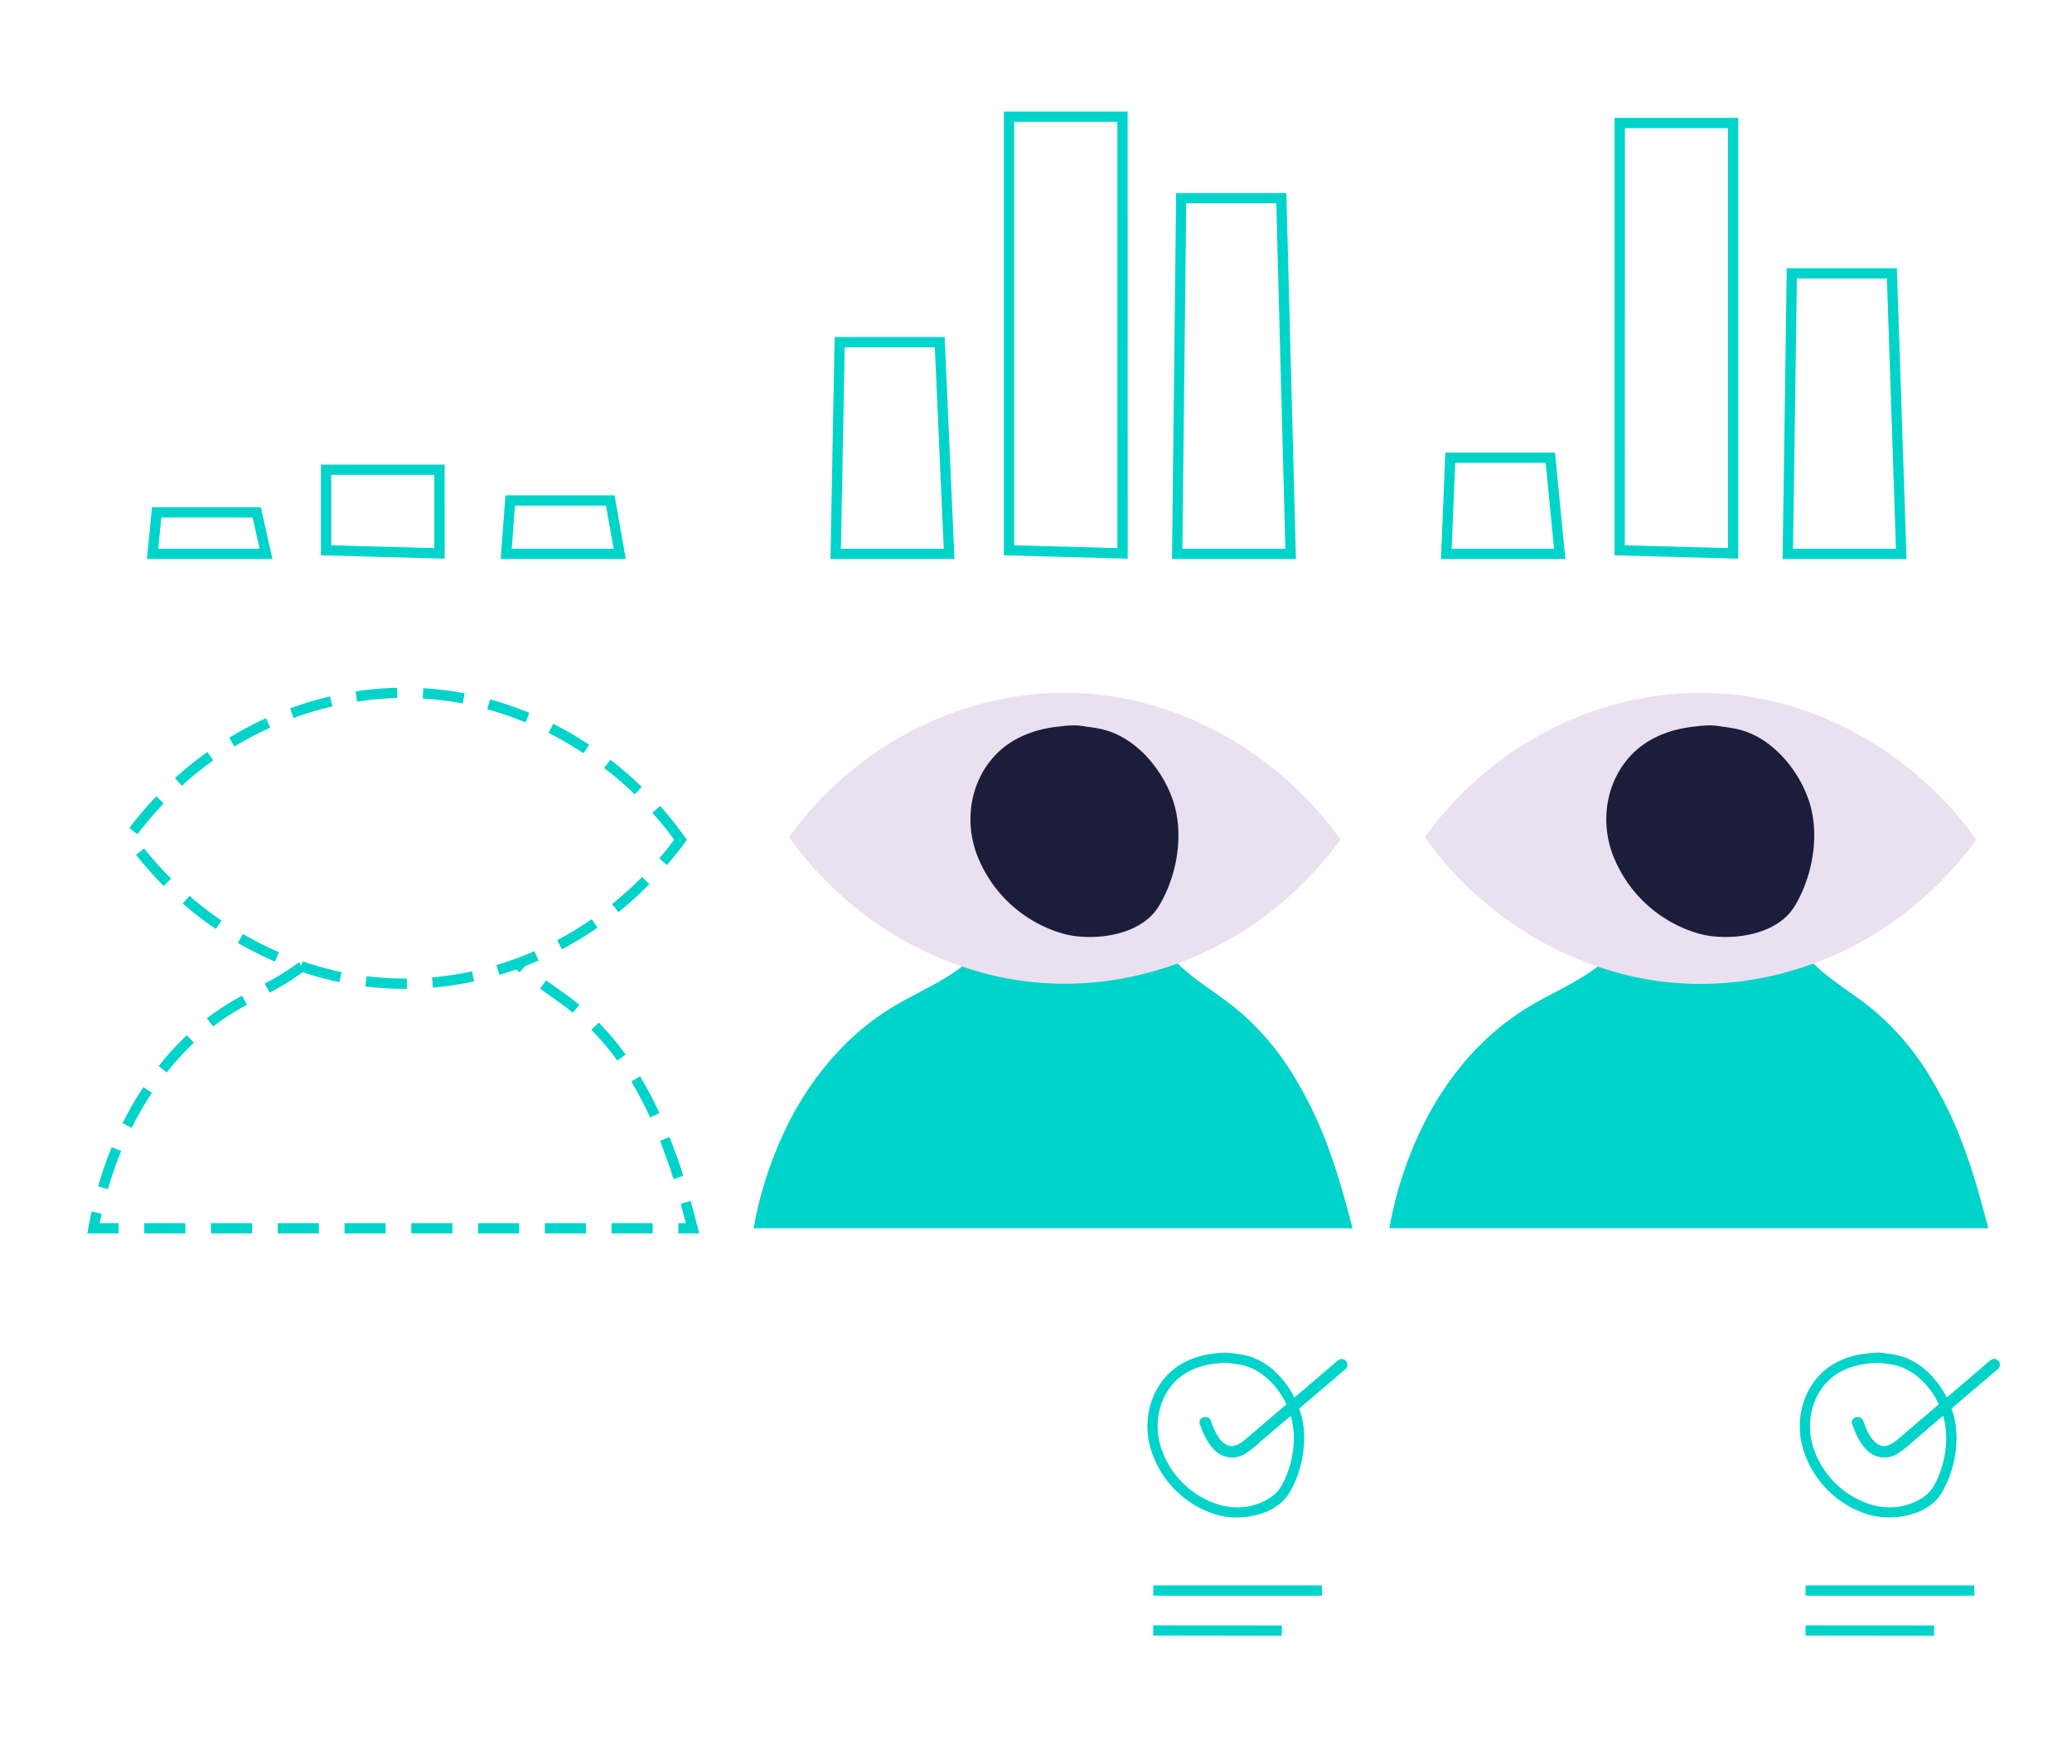
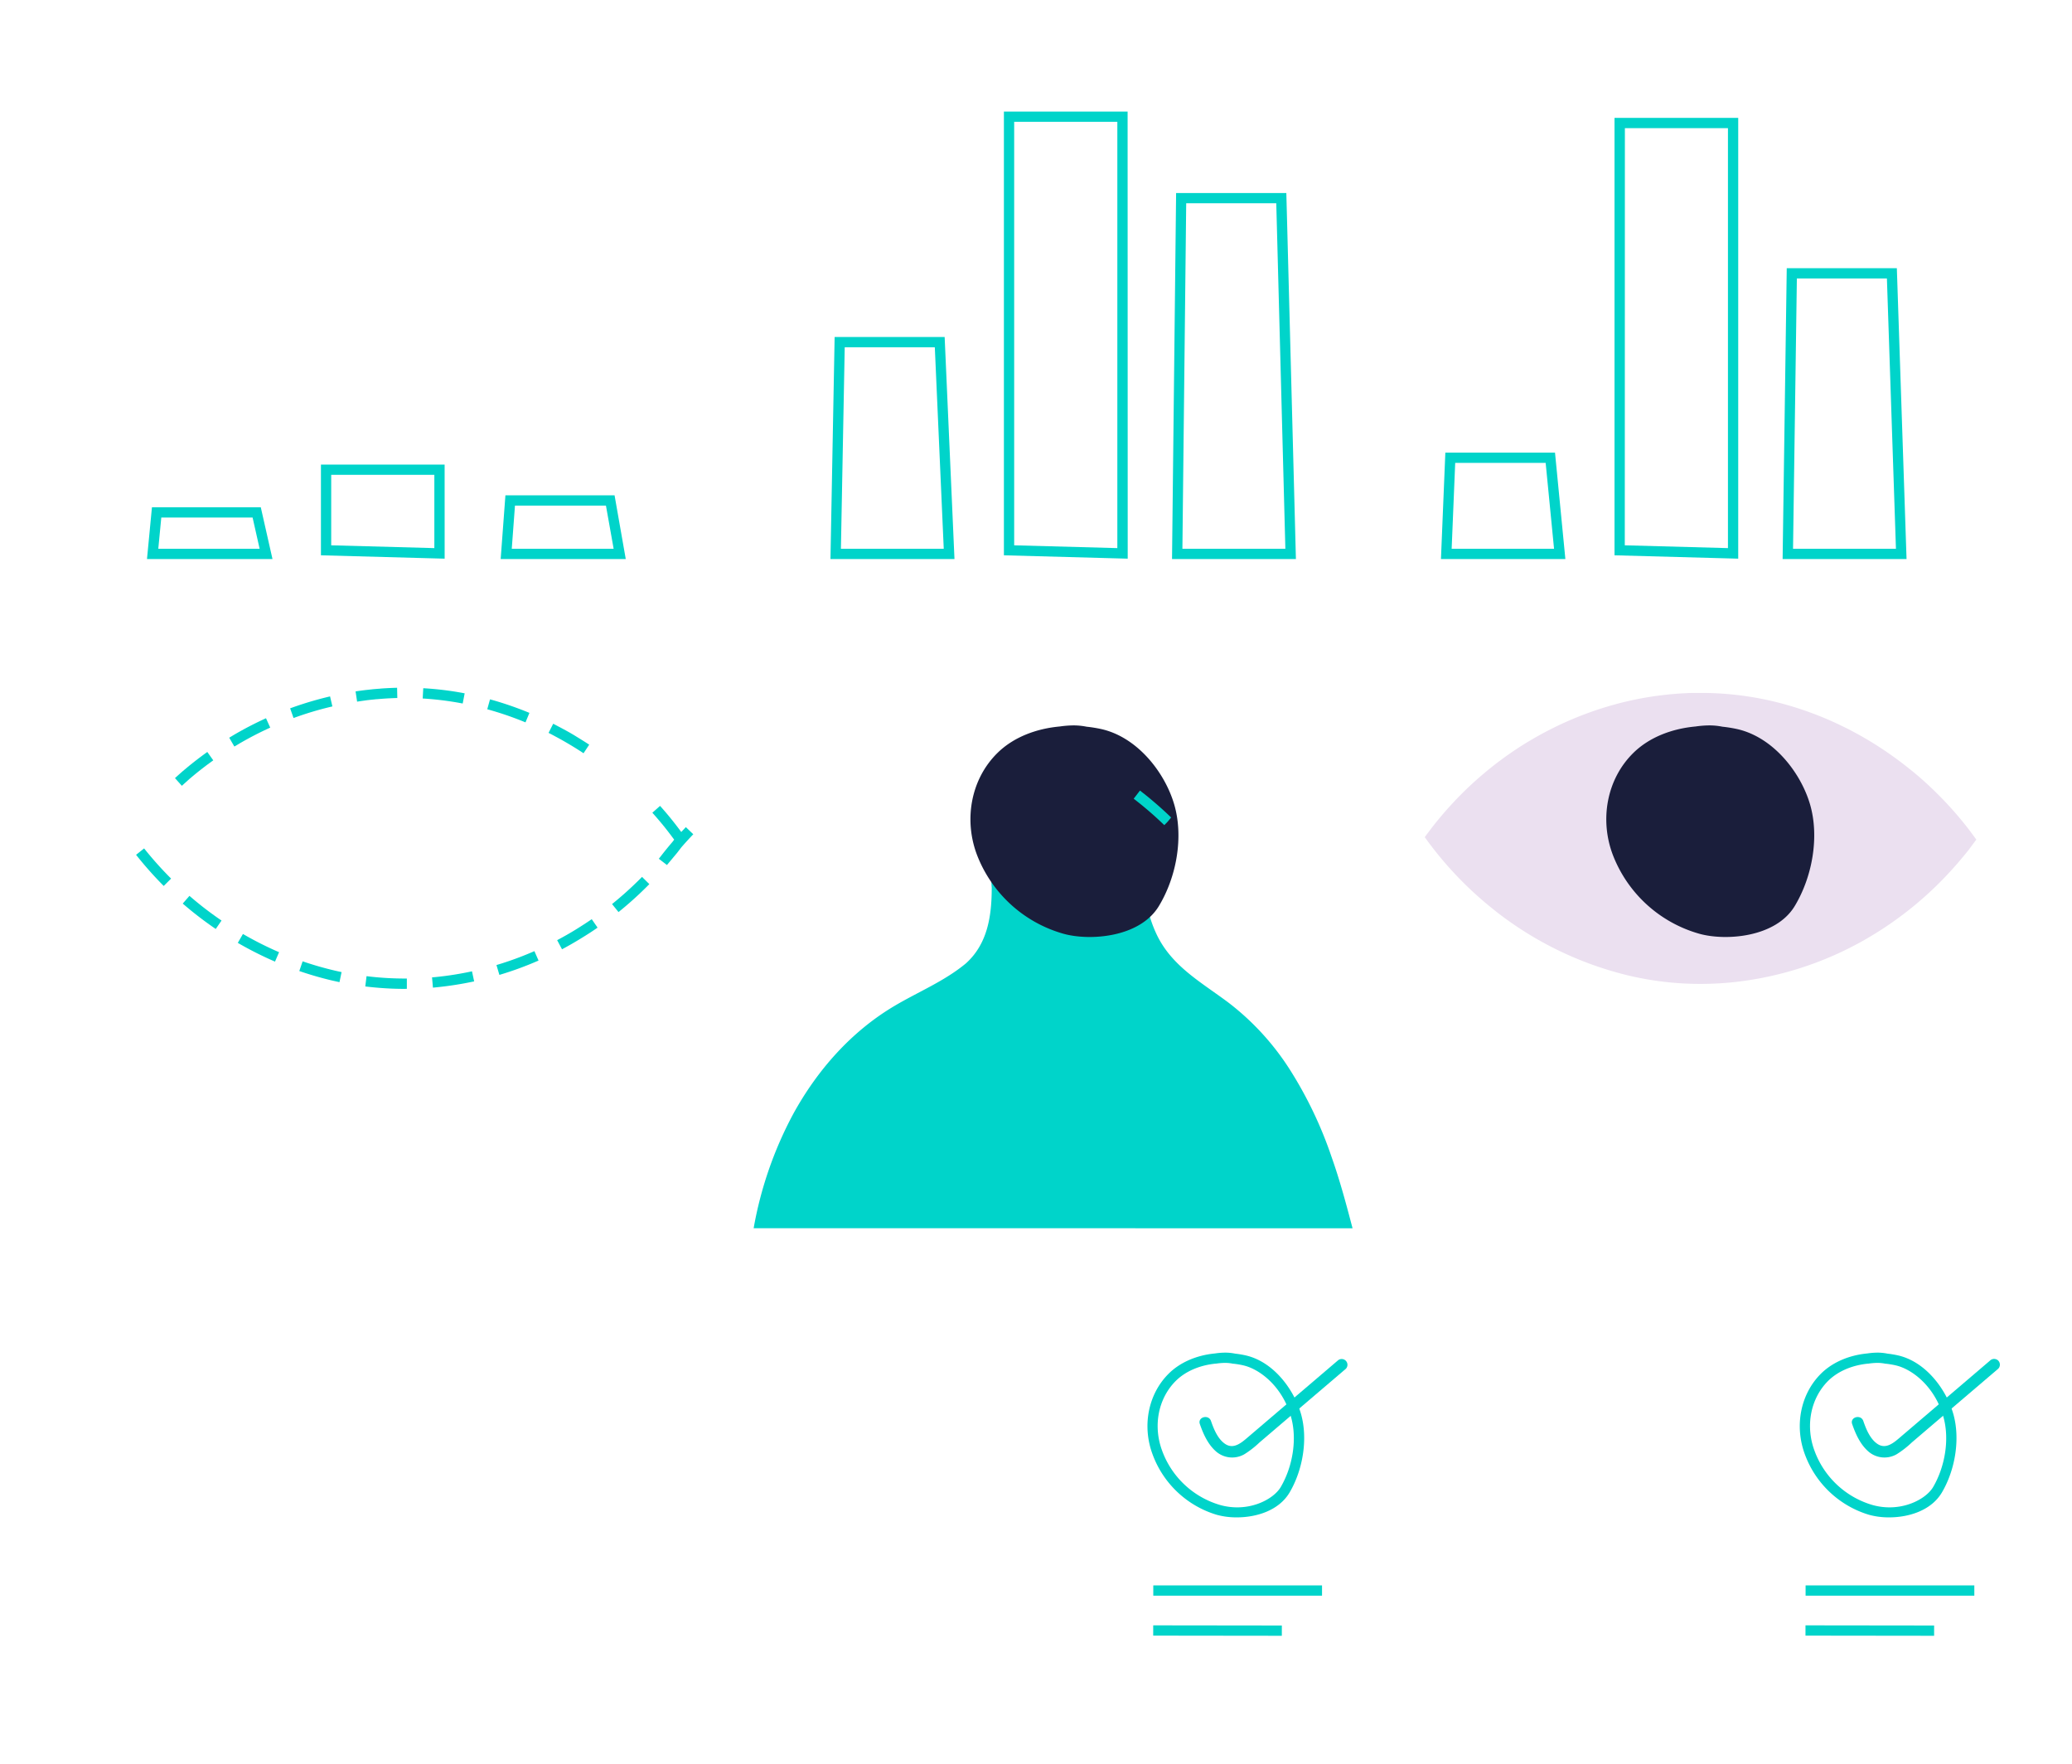
<svg xmlns="http://www.w3.org/2000/svg" id="e12cb47f-a301-4c62-9961-7e4e6f527b0c" data-name="Calque 1" width="807" height="687" viewBox="0 0 807 687">
  <g>
-     <path d="M272.31,480.3h-8.12v-4h2.94c-.67-2.53-1.34-5.06-2-7.58l3.85-1.07c.94,3.38,1.83,6.76,2.72,10.15Zm-18.12,0h-16v-4h16Zm-26,0h-16v-4h16Zm-26,0h-16v-4h16Zm-26,0h-16v-4h16Zm-26,0h-16v-4h16Zm-26,0h-16v-4h16Zm-26,0h-16v-4h16Zm-26,0h-16v-4h16Zm-26,0H34l.44-2.36c.38-2.07.8-4.14,1.26-6.17l3.9.87c-.27,1.21-.53,2.43-.77,3.66h7.35Zm-4.14-17.22L38.21,462a147.73,147.73,0,0,1,5.31-15.32l3.7,1.52A147,147,0,0,0,42.05,463.08Zm220.26-3.9c-.41-1.33-.83-2.65-1.27-4-.29-.9-.6-1.79-.91-2.69l-.49-1.27c-.85-2.4-1.72-4.75-2.59-7l3.72-1.46c.73,1.87,1.47,3.83,2.18,5.82h0l.51,1.31c.47,1.34.94,2.68,1.38,4s.87,2.69,1.29,4Zm-211-20-3.58-1.79c.75-1.5,1.54-3,2.34-4.48,1.79-3.29,3.74-6.52,5.78-9.58l3.33,2.21c-2,3-3.86,6.1-5.6,9.29C52.77,436.27,52,437.73,51.28,439.2Zm201.9-4a138.47,138.47,0,0,0-7.34-14l3.43-2.07a146.52,146.52,0,0,1,7.55,14.35ZM64.93,417.62l-3.13-2.5a111.44,111.44,0,0,1,11-12l2.73,2.92A107.57,107.57,0,0,0,64.93,417.62ZM240.43,413a104.48,104.48,0,0,0-10.09-12l2.86-2.8a107.85,107.85,0,0,1,10.47,12.47ZM83,399.72l-2.44-3.17a99.29,99.29,0,0,1,9.54-6.46c1.24-.74,2.6-1.51,4.15-2.36l1.93,3.5c-1.52.84-2.83,1.59-4,2.3A93.44,93.44,0,0,0,83,399.72Zm140.11-5.34c-1-.82-2-1.62-3-2.39-2-1.47-4-2.91-6-4.31l-3.79-2.7,2.35-3.24q1.86,1.35,3.75,2.68c2,1.41,4.05,2.86,6.06,4.37,1.07.8,2.14,1.64,3.18,2.5ZM105,386.53,103.12,383a96.87,96.87,0,0,0,13.29-8.27l2.44,3.16A98.62,98.62,0,0,1,105,386.53Zm97.33-7.88c-.77-.69-1.52-1.4-2.21-2.09l2.81-2.83c.65.64,1.34,1.29,2.07,1.94Z" style="fill: #00d4ca" />
    <g>
-       <path d="M774.41,478.3c-2.08-7.95-4.2-15.9-6.78-23.71-.44-1.34-.9-2.67-1.37-4h0a157.48,157.48,0,0,0-16.51-34.45A101.53,101.53,0,0,0,726,390.39c-10.67-8-22.29-14.26-28.12-26.92-5.64-12.27-5.57-25.79-6.47-39-.77-11.31-4.47-21.56-14.43-27.85a28.73,28.73,0,0,0-28.8-1.23c-9.75,5.12-15.36,14.71-16.07,25.57-.51,7.83,1.07,15.59,1.65,23.36l.09,1.43c0,11.12-1.69,21.82-10,29.35-8.4,7-18.72,11.16-28,16.69-16.82,10-30.05,25-39.36,42.08a148.66,148.66,0,0,0-15.37,44.41Z" style="fill: #00d4ca" />
      <path d="M769.24,327.6l.49-.66c-.24-.34-.49-.67-.73-1q-1.1-1.5-2.22-3a141.35,141.35,0,0,0-13.59-15.18q-3.45-3.35-7.12-6.43c-.82-.69-1.64-1.36-2.47-2h0a140,140,0,0,0-16.08-11.18h0c-1.81-1.07-3.64-2.11-5.5-3.1-.92-.49-1.85-1-2.79-1.45s-1.88-.93-2.83-1.38h0c-.8-.39-1.61-.76-2.42-1.13a132.53,132.53,0,0,0-17.5-6.44l-1.93-.54c-.64-.18-1.28-.35-1.93-.51-2.68-.69-5.37-1.27-8.08-1.77h0a122.42,122.42,0,0,0-21.82-2h0q-1.56,0-3.12,0c-1,0-2.07.06-3.11.11s-2.07.11-3.1.18l-1.55.13-1.55.13-2.7.3q-2.7.32-5.38.75a129.55,129.55,0,0,0-13.29,2.89h0q-6.07,1.67-12,3.92a133.31,133.31,0,0,0-20.11,9.63c-.58.33-1.15.68-1.72,1h0q-2.75,1.66-5.43,3.47c-.89.6-1.77,1.21-2.65,1.83s-1.75,1.26-2.61,1.9c-1.85,1.37-3.66,2.8-5.44,4.26l-1.77,1.49q-1.75,1.5-3.46,3.06-2.57,2.34-5,4.81A141.63,141.63,0,0,0,557.91,322c-.51.65-1,1.31-1.52,2s-1,1.32-1.48,2c.89,1.25,1.81,2.48,2.74,3.7a140.85,140.85,0,0,0,16,17.56q2.18,2,4.41,3.91c.75.64,1.51,1.27,2.27,1.89a134.87,134.87,0,0,0,54.28,26.9,121.46,121.46,0,0,0,27.68,3.18q6.18,0,12.32-.61a131.32,131.32,0,0,0,55.54-18.87,137.37,137.37,0,0,0,24.15-18.85q4.42-4.32,8.47-9.05c1.35-1.57,2.67-3.18,4-4.81C767.59,329.8,768.42,328.71,769.24,327.6Z" style="fill: #ebe0f0" />
      <path d="M705,313.32c-3.64-12.52-14.37-26.27-28.45-29.42a53.06,53.06,0,0,0-5.73-.92,25.45,25.45,0,0,0-5.35-.5,39.84,39.84,0,0,0-5.08.42c-9.05.83-17.87,4.08-24.16,10.22-10.67,10.43-13.21,26.45-8,39.95a50.92,50.92,0,0,0,33.65,30.55c10.25,2.85,29.68,1.47,37.1-10.75C705.92,341.39,708.62,325.85,705,313.32Z" style="fill: #1a1e3b" />
    </g>
    <g>
      <path d="M526.79,478.3c-2.08-7.95-4.2-15.9-6.78-23.71-.44-1.34-.9-2.67-1.37-4h0a157.48,157.48,0,0,0-16.51-34.45,101.53,101.53,0,0,0-23.72-25.75c-10.67-8-22.29-14.26-28.11-26.92-5.65-12.27-5.57-25.79-6.47-39-.78-11.31-4.48-21.56-14.44-27.85a28.73,28.73,0,0,0-28.8-1.23c-9.75,5.12-15.36,14.71-16.06,25.57-.51,7.83,1.06,15.59,1.64,23.36,0,.48.07,1,.09,1.43,0,11.12-1.69,21.82-10,29.35-8.39,7-18.72,11.16-28,16.69-16.82,10-30,25-39.36,42.08a148.66,148.66,0,0,0-15.37,44.41Z" style="fill: #00d4ca" />
-       <path d="M521.62,327.6l.49-.66c-.24-.34-.48-.67-.73-1q-1.1-1.5-2.22-3a141.35,141.35,0,0,0-13.59-15.18q-3.45-3.35-7.12-6.43c-.82-.69-1.64-1.36-2.47-2h0a140,140,0,0,0-16.08-11.18h0c-1.81-1.07-3.64-2.11-5.5-3.1-.92-.49-1.85-1-2.79-1.45s-1.88-.93-2.83-1.38h0c-.8-.39-1.61-.76-2.42-1.13a132.53,132.53,0,0,0-17.5-6.44l-1.93-.54c-.64-.18-1.28-.35-1.93-.51-2.68-.69-5.37-1.27-8.08-1.77h0a122.42,122.42,0,0,0-21.82-2h0q-1.56,0-3.12,0c-1,0-2.07.06-3.11.11s-2.07.11-3.1.18l-1.55.13-1.55.13-2.7.3q-2.7.32-5.38.75a130.13,130.13,0,0,0-13.29,2.89h0q-6.07,1.67-12,3.92a133.31,133.31,0,0,0-20.11,9.63c-.58.33-1.15.68-1.72,1h0q-2.74,1.66-5.43,3.47c-.89.6-1.77,1.21-2.65,1.83s-1.75,1.26-2.61,1.9c-1.85,1.37-3.66,2.8-5.44,4.26l-1.77,1.49q-1.76,1.5-3.46,3.06-2.57,2.34-5,4.81A141.63,141.63,0,0,0,310.29,322c-.51.65-1,1.31-1.52,2s-1,1.32-1.48,2c.89,1.25,1.81,2.48,2.74,3.7a140.85,140.85,0,0,0,16,17.56q2.18,2,4.42,3.91c.74.64,1.5,1.27,2.26,1.89A134.87,134.87,0,0,0,387,379.9a121.46,121.46,0,0,0,27.68,3.18q6.18,0,12.32-.61a131.32,131.32,0,0,0,55.54-18.87,137.37,137.37,0,0,0,24.15-18.85q4.43-4.32,8.47-9.05c1.35-1.57,2.67-3.18,4-4.81C520,329.8,520.8,328.71,521.62,327.6Z" style="fill: #ebe0f0" />
      <path d="M457.35,313.32C453.71,300.8,443,287.05,428.9,283.9a53.06,53.06,0,0,0-5.73-.92,25.45,25.45,0,0,0-5.35-.5,39.84,39.84,0,0,0-5.08.42c-9.05.83-17.87,4.08-24.16,10.22-10.67,10.43-13.21,26.45-8,39.95a50.92,50.92,0,0,0,33.65,30.55c10.25,2.85,29.68,1.47,37.1-10.75C458.3,341.39,461,325.85,457.35,313.32Z" style="fill: #1a1e3b" />
    </g>
    <path d="M106.13,217.7H57.25l1.93-20.16h42.39Zm-44.48-4h39.47l-2.74-12.16H62.82Z" style="fill: #00d4ca" />
    <path d="M173.18,217.55,125,216.24V180.91h48.17ZM129,212.35l40.17,1.09V184.91H129Z" style="fill: #00d4ca" />
    <path d="M371.75,217.7h-48.3l1.62-86.47h42.85Zm-44.23-4h40.05l-3.48-78.47H329Z" style="fill: #00d4ca" />
    <path d="M504.73,217.7H456.48l1.59-142.54H501Zm-44.21-4h40.1L497.08,79.16H462Z" style="fill: #00d4ca" />
    <path d="M243.72,217.7H195l1.85-24.82h42.51Zm-44.4-4H239l-3-16.82H200.57Z" style="fill: #00d4ca" />
    <path d="M439.22,217.55,391,216.24V43.44h48.18ZM395,212.35l40.18,1.09v-166H395Z" style="fill: #00d4ca" />
    <path d="M609.68,217.7H561.22l1.71-41.45h42.71Zm-44.29-4h39.88L602,180.25H566.77Z" style="fill: #00d4ca" />
    <path d="M742.56,217.7H694.29l1.61-113.27h42.88Zm-44.21-4h40.08l-3.52-105.27H699.84Z" style="fill: #00d4ca" />
    <path d="M677,217.55l-48.18-1.31V45.9H677Zm-44.18-5.2L673,213.44V49.9H632.86Z" style="fill: #00d4ca" />
    <path d="M467.32,554.54c1.27,3.69,3,7.58,5.88,10.28a9.55,9.55,0,0,0,11.48,1.46,37.27,37.27,0,0,0,5.89-4.59l6.42-5.48,12.66-10.8L524.2,533a2.25,2.25,0,0,0-3.18-3.18l-23.24,19.83-11.72,10c-2.42,2.07-5.44,4.75-8.68,2.76-3-1.86-4.62-5.85-5.72-9.06-.94-2.72-5.29-1.55-4.34,1.2Z" style="fill: #00d4ca" />
    <rect x="472.23" y="609.94" width="4" height="50.1" transform="translate(-161.37 1108.41) rotate(-89.93)" style="fill: #00d4ca" />
    <rect x="449.18" y="617.37" width="65.72" height="4" style="fill: #00d4ca" />
    <path d="M481.7,590.88a28.92,28.92,0,0,1-7.79-1,38.34,38.34,0,0,1-25-23.52c-4.13-11.07-1.74-23.34,6.08-31.26,4.41-4.48,10.87-7.34,18.18-8.05a28.78,28.78,0,0,1,3.79-.32,19.44,19.44,0,0,1,4.11.39,37.36,37.36,0,0,1,4.17.7c11.08,2.57,18.91,13.66,21.5,22.88h0c2.63,9.37.89,21.31-4.43,30.42C498.1,588.28,489.28,590.88,481.7,590.88Zm-4.43-60.16H477a27,27,0,0,0-3.32.28l-.1,0c-6.4.61-12,3.05-15.78,6.88-6.72,6.81-8.76,17.43-5.17,27.05A34.28,34.28,0,0,0,475,586c11,3.19,20.92-2,23.82-6.93,4.81-8.21,6.39-18.94,4-27.32h0c-3.25-11.59-11.9-18.52-18.55-20.06a33.43,33.43,0,0,0-3.8-.64l-.19,0A15.55,15.55,0,0,0,477.27,530.72Z" style="fill: #00d4ca" />
    <path d="M721.38,554.54c1.27,3.69,3,7.58,5.88,10.28a9.55,9.55,0,0,0,11.48,1.46,37.27,37.27,0,0,0,5.89-4.59l6.42-5.48,12.66-10.8L778.26,533a2.26,2.26,0,0,0,0-3.18,2.29,2.29,0,0,0-3.18,0l-23.24,19.83-11.72,10c-2.42,2.07-5.43,4.75-8.68,2.76-3-1.86-4.62-5.85-5.72-9.06-.94-2.72-5.29-1.55-4.34,1.2Z" style="fill: #00d4ca" />
    <rect x="726.29" y="609.94" width="4" height="50.1" transform="translate(92.37 1362.47) rotate(-89.93)" style="fill: #00d4ca" />
    <rect x="703.24" y="617.37" width="65.72" height="4" style="fill: #00d4ca" />
    <path d="M735.76,590.88a28.92,28.92,0,0,1-7.79-1,38.36,38.36,0,0,1-25-23.52c-4.12-11.07-1.74-23.34,6.08-31.26,4.41-4.48,10.87-7.34,18.18-8.05a28.93,28.93,0,0,1,3.79-.32,19.44,19.44,0,0,1,4.11.39,37.36,37.36,0,0,1,4.17.7c11.08,2.57,18.91,13.66,21.5,22.88h0c2.63,9.37.89,21.31-4.43,30.42C752.16,588.28,743.34,590.88,735.76,590.88Zm-4.43-60.16h-.25a27,27,0,0,0-3.32.28l-.1,0c-6.4.61-12,3.05-15.78,6.87-6.72,6.82-8.76,17.44-5.17,27.06A34.3,34.3,0,0,0,729.08,586c11,3.19,20.93-2,23.83-6.93,4.8-8.21,6.38-18.94,4-27.32h0c-3.25-11.59-11.9-18.52-18.55-20.06a33.06,33.06,0,0,0-3.8-.64l-.19,0A15.55,15.55,0,0,0,731.33,530.72Z" style="fill: #00d4ca" />
  </g>
-   <path d="M157.62,385.08a126.51,126.51,0,0,1-15.35-.95l.49-4a120.74,120.74,0,0,0,14.86.92h.84l0,4Zm11-.48-.35-4,1.45-.13a126.15,126.15,0,0,0,14.11-2.23l.84,3.92a133.52,133.52,0,0,1-14.56,2.29Zm-36.4-2.14-2.76-.61a134.09,134.09,0,0,1-12.89-3.72l1.3-3.78a128.82,128.82,0,0,0,12.5,3.6c.89.21,1.78.41,2.67.59Zm62.28-2.83-1.14-3.83a127.7,127.7,0,0,0,14.78-5.42l1.61,3.67A132,132,0,0,1,194.52,379.63Zm-87.39-5.17a136.4,136.4,0,0,1-14.49-7.3l2-3.46a134.22,134.22,0,0,0,14.07,7.09Zm111.78-4.81L217,366.11c2.49-1.32,5-2.74,7.39-4.22,2-1.25,4.09-2.58,6.08-3.95l2.27,3.29c-2,1.41-4.15,2.78-6.26,4.07C224,366.83,221.47,368.29,218.91,369.65Zm-134.86-7.9c-3.3-2.25-6.55-4.67-9.66-7.2-.77-.63-1.53-1.27-2.29-1.91l-.91-.78,2.62-3,.88.75c.74.63,1.48,1.25,2.23,1.86,3,2.46,6.18,4.81,9.38,7Zm156.86-6.59-2.51-3.11c3.39-2.73,6.7-5.67,9.83-8.74.63-.6,1.24-1.22,1.85-1.84l2.85,2.81c-.63.64-1.26,1.27-1.9,1.89C247.8,349.33,244.4,352.35,240.91,355.16ZM63.77,345A142.52,142.52,0,0,1,53,332.87l3.13-2.49a137.7,137.7,0,0,0,10.51,11.75Zm196-8.15-3-2.6c1.27-1.49,2.52-3,3.73-4.56.7-.9,1.39-1.8,2.08-2.72-.68-.92-1.36-1.84-2.06-2.74-2-2.64-4.21-5.25-6.44-7.75l3-2.66c2.3,2.56,4.53,5.25,6.63,8,.76,1,1.51,2,2.26,3l1.58,2.19-1.35,1.84c-.83,1.12-1.68,2.23-2.54,3.33C262.39,333.7,261.1,335.27,259.79,336.81ZM53.52,324.86l-3.17-2.44,1.3-1.67c2.89-3.69,6-7.28,9.23-10.65l2.89,2.77c-3.14,3.28-6.16,6.76-9,10.35Zm193.71-15.52,1.39-1.44-1.41,1.42-.12-.12c-2.22-2.14-4.58-4.28-7-6.31-.8-.68-1.61-1.34-2.43-2s-1.57-1.25-2.36-1.86l2.44-3.17c.82.63,1.62,1.27,2.43,1.91s1.67,1.36,2.49,2.06c2.49,2.09,4.92,4.29,7.23,6.52l-1.29,1.53,1.38-1.44ZM70.83,306l-2.68-3c1-.91,2-1.8,3-2.68.6-.51,1.19-1,1.8-1.51,1.79-1.48,3.64-2.93,5.51-4.32.76-.57,1.52-1.12,2.28-1.67l2.32,3.26-2.21,1.61c-1.82,1.36-3.62,2.77-5.36,4.21l-1.74,1.46C72.79,304.24,71.81,305.11,70.83,306Zm156.45-12.68c-1.79-1.19-3.63-2.34-5.48-3.44s-3.62-2.1-5.41-3.05c-.91-.49-1.82-1-2.74-1.43l1.81-3.57c.94.48,1.88,1,2.81,1.47,1.85,1,3.73,2,5.58,3.14s3.79,2.32,5.64,3.54Zm-136-2.61-2-3.44.54-.33,1.28-.77a135.7,135.7,0,0,1,12.5-6.48l1.65,3.65a131.35,131.35,0,0,0-12.13,6.28l-1.23.74Zm113.39-9.41a128.74,128.74,0,0,0-13.47-4.71l-1.42-.41,1.07-3.85,1.47.41a135.17,135.17,0,0,1,13.88,4.86Zm-90.34-1.7L113,275.83c3.5-1.28,7.11-2.43,10.72-3.42,1.61-.44,3.24-.85,4.83-1.22l.91,3.9c-1.55.36-3.13.76-4.69,1.18C121.26,277.23,117.76,278.35,114.36,279.59Zm65.88-5.65-.75-.14A121.5,121.5,0,0,0,164.63,272l.22-4a123.58,123.58,0,0,1,15.36,1.84l.77.15Zm-41.12-.71-.6-4c1.37-.21,2.76-.4,4.14-.56l2.74-.3,1.07-.09,1-.08c.35,0,.71-.07,1.06-.09,1-.08,2.11-.14,3.16-.19s2-.08,3-.11l.09,4c-1,0-1.93.06-2.89.1s-2,.11-3.06.19l-1,.08-1.05.09c-.33,0-.67.05-1,.09-.89.08-1.77.18-2.66.28C141.8,272.84,140.45,273,139.12,273.23Z" style="fill: #00d4ca" />
+   <path d="M157.62,385.08a126.51,126.51,0,0,1-15.35-.95l.49-4a120.74,120.74,0,0,0,14.86.92h.84l0,4Zm11-.48-.35-4,1.45-.13a126.15,126.15,0,0,0,14.11-2.23l.84,3.92a133.52,133.52,0,0,1-14.56,2.29Zm-36.4-2.14-2.76-.61a134.09,134.09,0,0,1-12.89-3.72l1.3-3.78a128.82,128.82,0,0,0,12.5,3.6c.89.21,1.78.41,2.67.59Zm62.28-2.83-1.14-3.83a127.7,127.7,0,0,0,14.78-5.42l1.61,3.67A132,132,0,0,1,194.52,379.63Zm-87.39-5.17a136.4,136.4,0,0,1-14.49-7.3l2-3.46a134.22,134.22,0,0,0,14.07,7.09Zm111.78-4.81L217,366.11c2.49-1.32,5-2.74,7.39-4.22,2-1.25,4.09-2.58,6.08-3.95l2.27,3.29c-2,1.41-4.15,2.78-6.26,4.07C224,366.83,221.47,368.29,218.91,369.65Zm-134.86-7.9c-3.3-2.25-6.55-4.67-9.66-7.2-.77-.63-1.53-1.27-2.29-1.91l-.91-.78,2.62-3,.88.75c.74.63,1.48,1.25,2.23,1.86,3,2.46,6.18,4.81,9.38,7Zm156.86-6.59-2.51-3.11c3.39-2.73,6.7-5.67,9.83-8.74.63-.6,1.24-1.22,1.85-1.84l2.85,2.81c-.63.64-1.26,1.27-1.9,1.89C247.8,349.33,244.4,352.35,240.91,355.16ZM63.77,345A142.52,142.52,0,0,1,53,332.87l3.13-2.49a137.7,137.7,0,0,0,10.51,11.75Zm196-8.15-3-2.6c1.27-1.49,2.52-3,3.73-4.56.7-.9,1.39-1.8,2.08-2.72-.68-.92-1.36-1.84-2.06-2.74-2-2.64-4.21-5.25-6.44-7.75l3-2.66c2.3,2.56,4.53,5.25,6.63,8,.76,1,1.51,2,2.26,3l1.58,2.19-1.35,1.84c-.83,1.12-1.68,2.23-2.54,3.33C262.39,333.7,261.1,335.27,259.79,336.81Zl-3.17-2.44,1.3-1.67c2.89-3.69,6-7.28,9.23-10.65l2.89,2.77c-3.14,3.28-6.16,6.76-9,10.35Zm193.71-15.52,1.39-1.44-1.41,1.42-.12-.12c-2.22-2.14-4.58-4.28-7-6.31-.8-.68-1.61-1.34-2.43-2s-1.57-1.25-2.36-1.86l2.44-3.17c.82.63,1.62,1.27,2.43,1.91s1.67,1.36,2.49,2.06c2.49,2.09,4.92,4.29,7.23,6.52l-1.29,1.53,1.38-1.44ZM70.83,306l-2.68-3c1-.91,2-1.8,3-2.68.6-.51,1.19-1,1.8-1.51,1.79-1.48,3.64-2.93,5.51-4.32.76-.57,1.52-1.12,2.28-1.67l2.32,3.26-2.21,1.61c-1.82,1.36-3.62,2.77-5.36,4.21l-1.74,1.46C72.79,304.24,71.81,305.11,70.83,306Zm156.45-12.68c-1.79-1.19-3.63-2.34-5.48-3.44s-3.62-2.1-5.41-3.05c-.91-.49-1.82-1-2.74-1.43l1.81-3.57c.94.48,1.88,1,2.81,1.47,1.85,1,3.73,2,5.58,3.14s3.79,2.32,5.64,3.54Zm-136-2.61-2-3.44.54-.33,1.28-.77a135.7,135.7,0,0,1,12.5-6.48l1.65,3.65a131.35,131.35,0,0,0-12.13,6.28l-1.23.74Zm113.39-9.41a128.74,128.74,0,0,0-13.47-4.71l-1.42-.41,1.07-3.85,1.47.41a135.17,135.17,0,0,1,13.88,4.86Zm-90.34-1.7L113,275.83c3.5-1.28,7.11-2.43,10.72-3.42,1.61-.44,3.24-.85,4.83-1.22l.91,3.9c-1.55.36-3.13.76-4.69,1.18C121.26,277.23,117.76,278.35,114.36,279.59Zm65.88-5.65-.75-.14A121.5,121.5,0,0,0,164.63,272l.22-4a123.58,123.58,0,0,1,15.36,1.84l.77.15Zm-41.12-.71-.6-4c1.37-.21,2.76-.4,4.14-.56l2.74-.3,1.07-.09,1-.08c.35,0,.71-.07,1.06-.09,1-.08,2.11-.14,3.16-.19s2-.08,3-.11l.09,4c-1,0-1.93.06-2.89.1s-2,.11-3.06.19l-1,.08-1.05.09c-.33,0-.67.05-1,.09-.89.08-1.77.18-2.66.28C141.8,272.84,140.45,273,139.12,273.23Z" style="fill: #00d4ca" />
</svg>